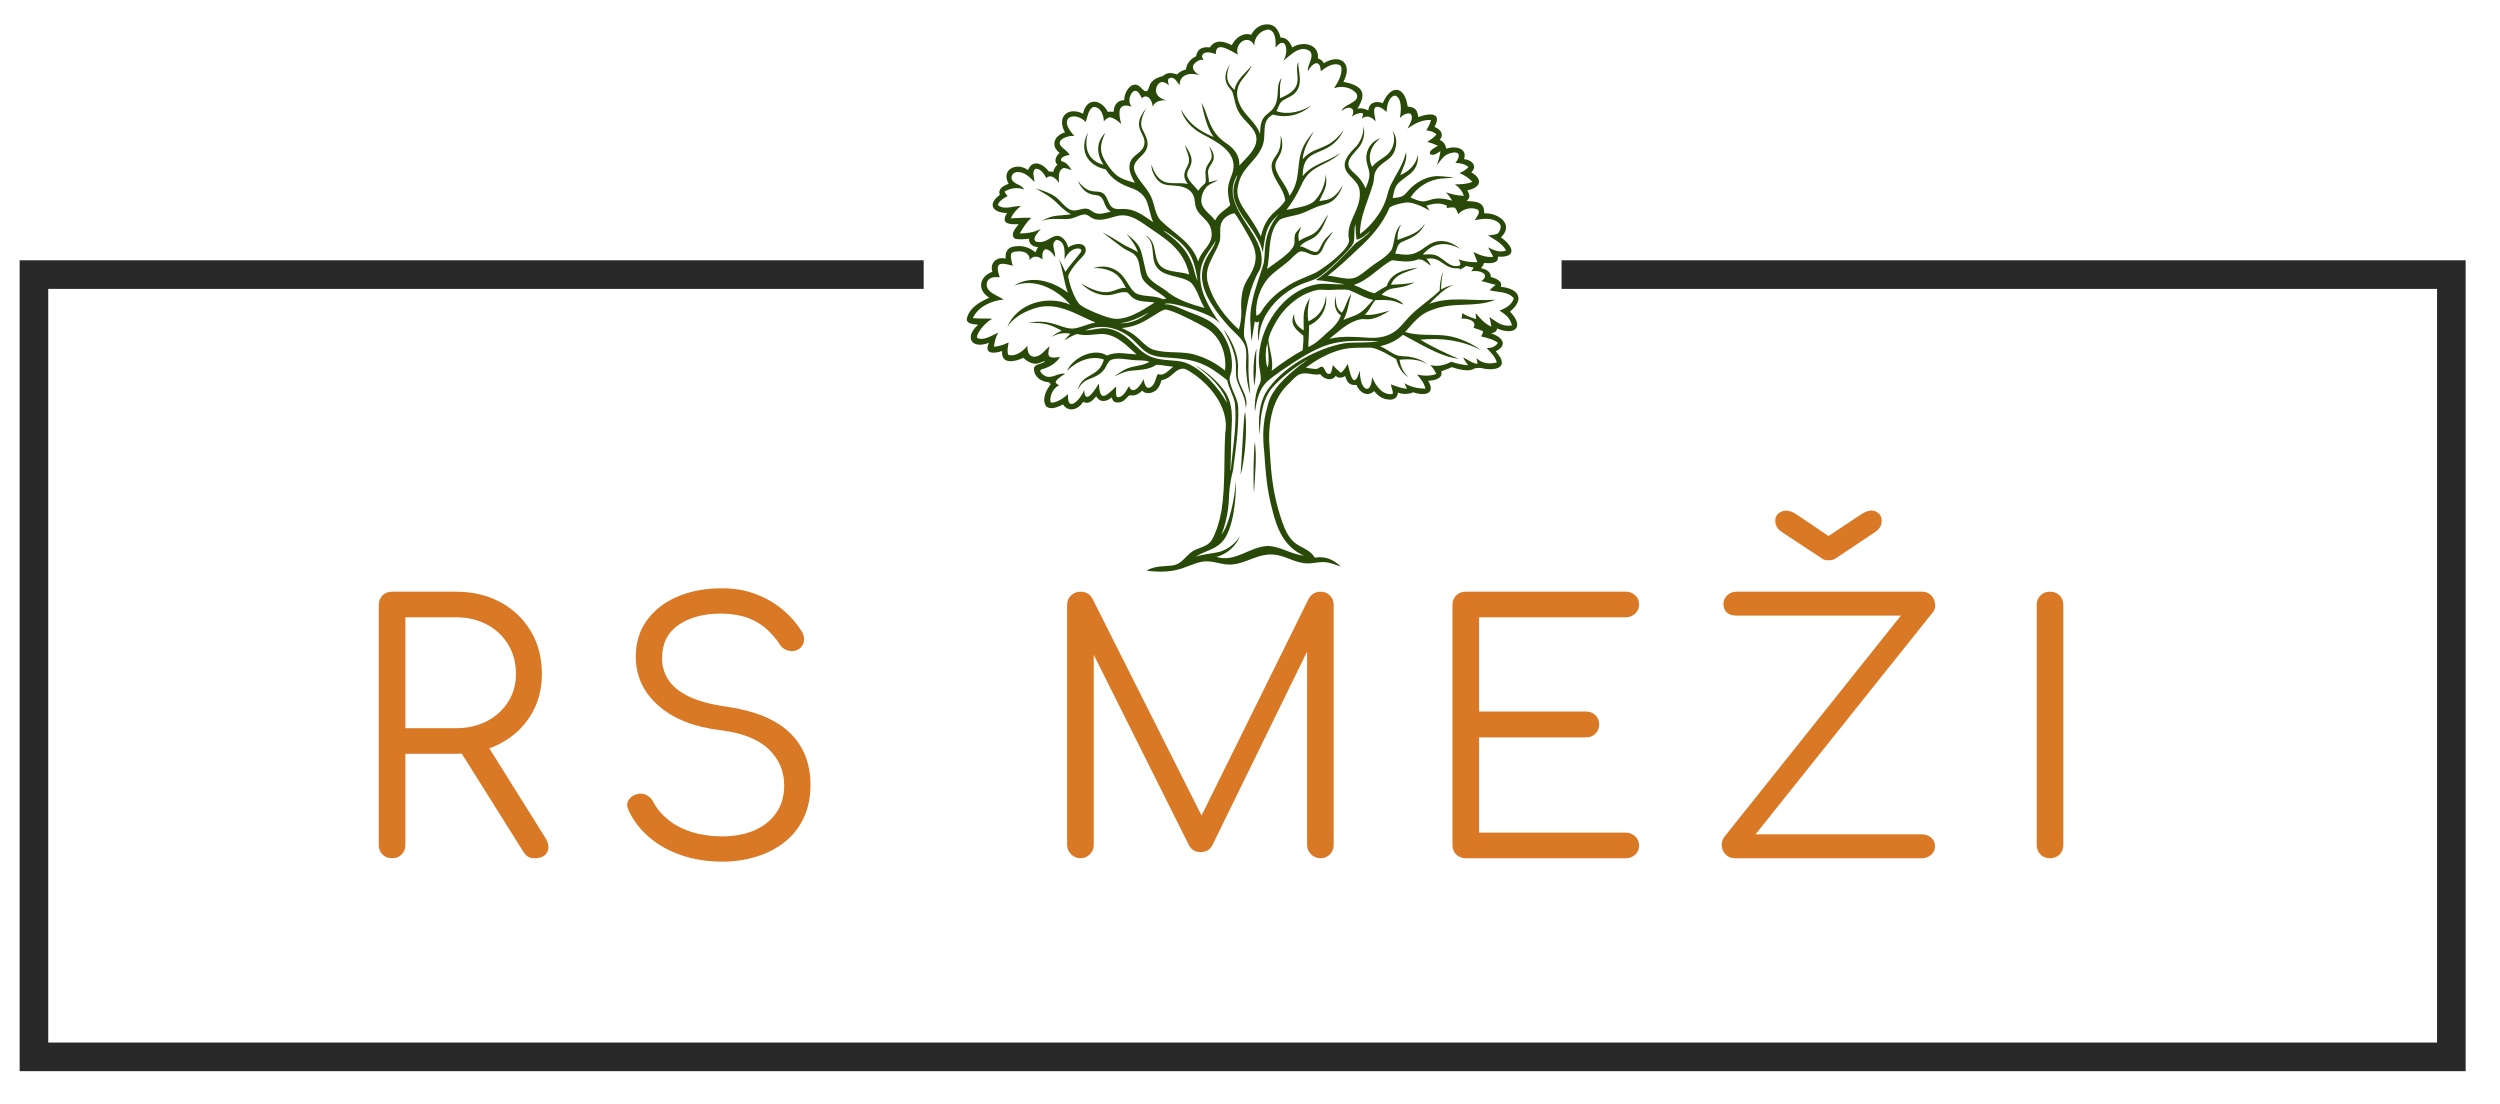
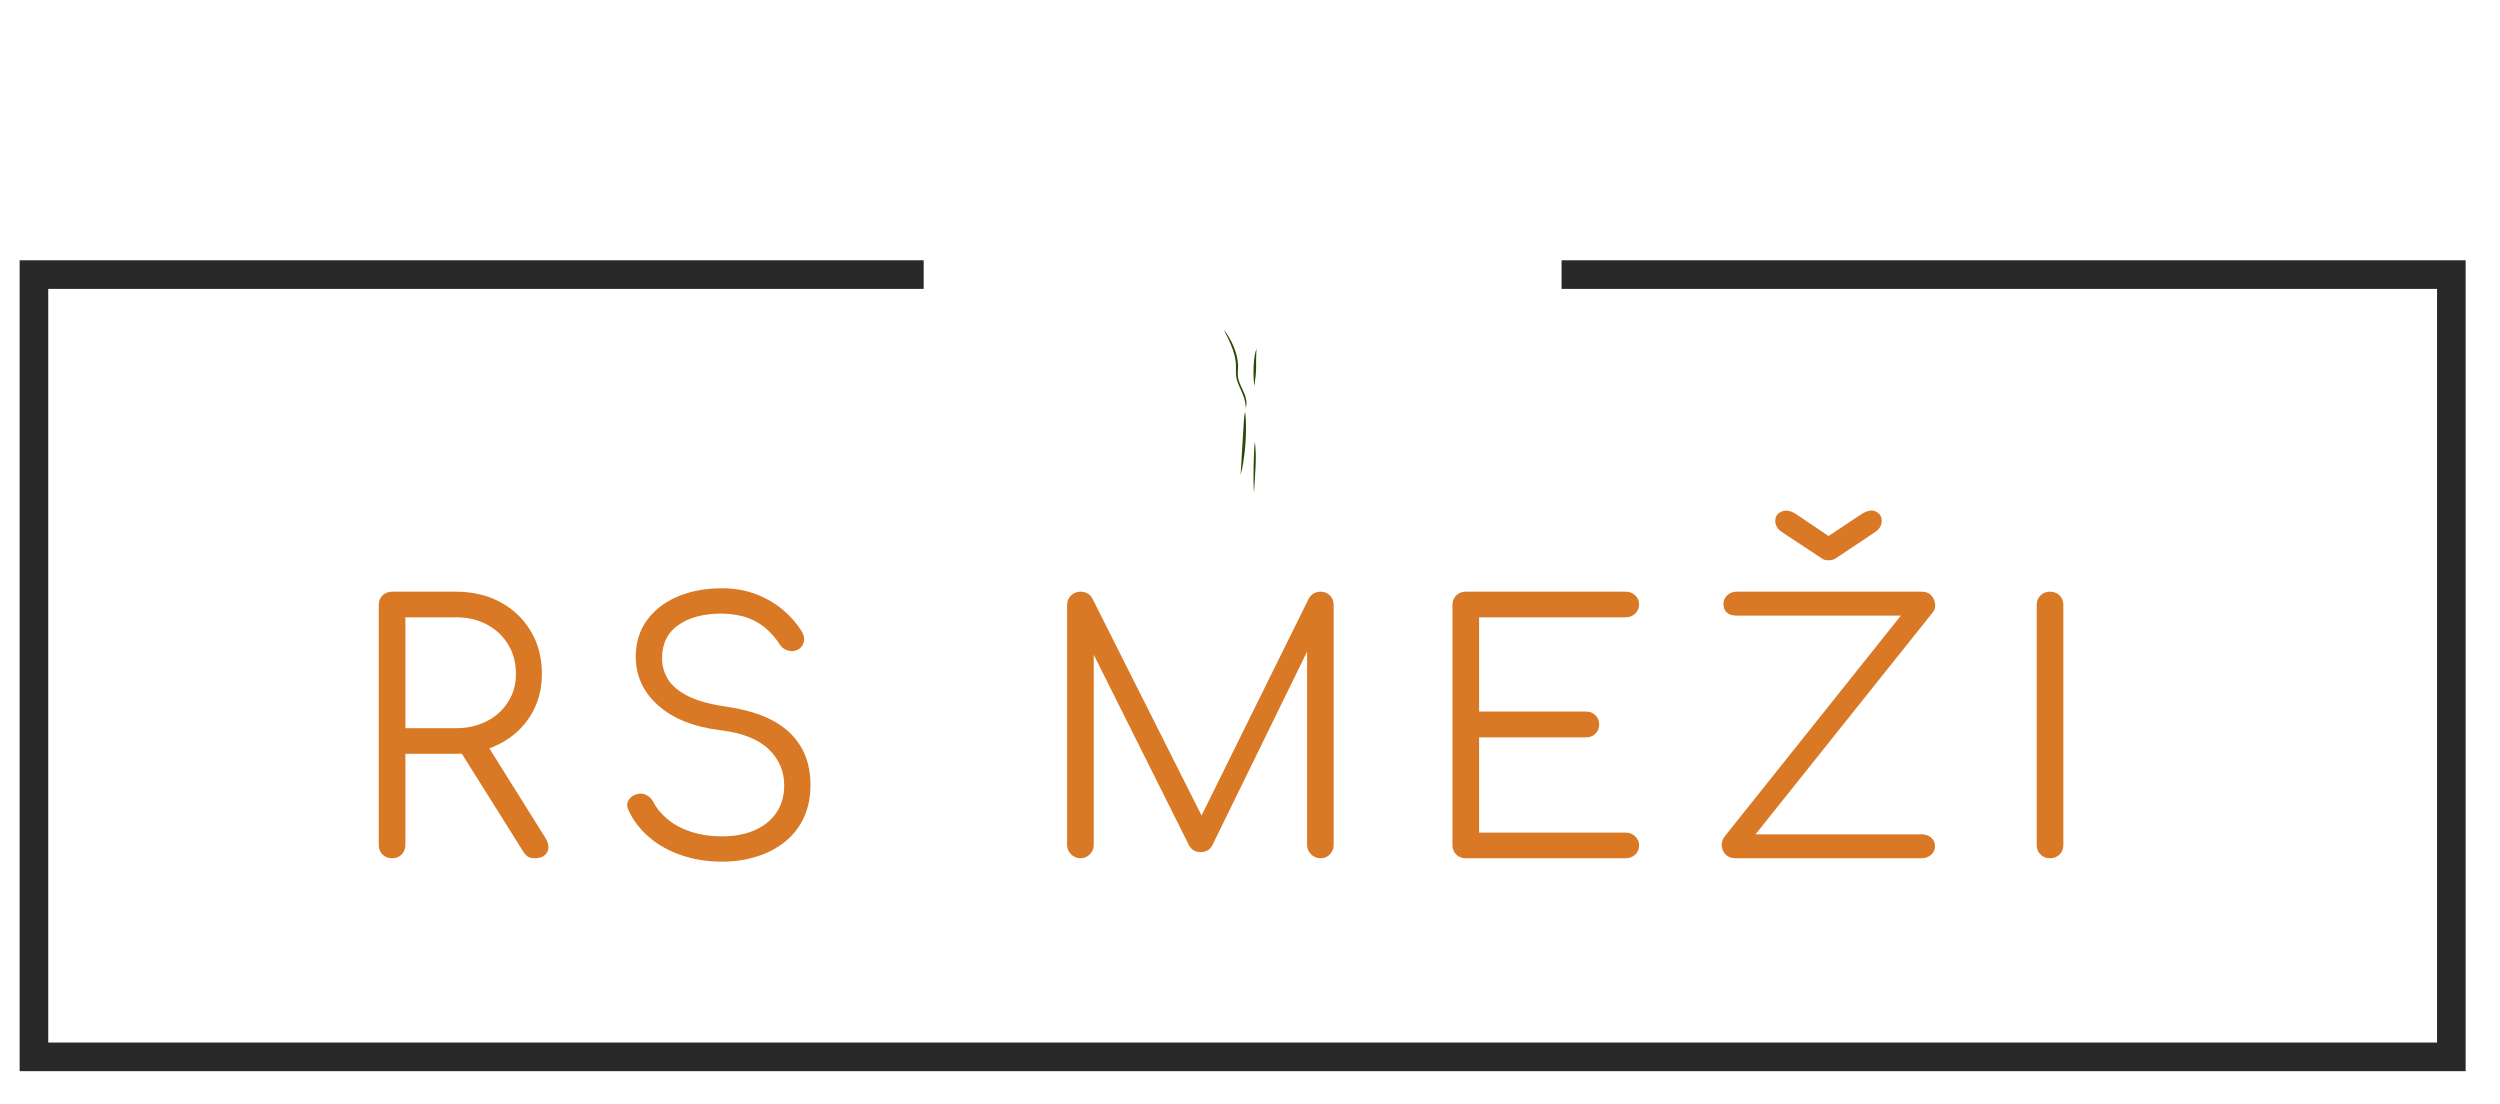
<svg xmlns="http://www.w3.org/2000/svg" xml:space="preserve" viewBox="68 137 367 162" version="1.1" style="max-height: 500px" width="367" height="162">
  <desc>Created with Fabric.js 3.6.3</desc>
  <defs>
</defs>
  <g transform="matrix(0.84 0 0 0.84 250.42 234.728)">
    <polygon points="213.735,70.855 -213.735,70.855 -213.735,-70.855 -55.745,-70.855 -55.745,-65.855 -208.735,-65.855 -208.735,65.855 208.735,65.855 208.735,-65.855 55.735,-65.855 55.735,-70.855 213.735,-70.855" style="stroke: none; stroke-width: 1; stroke-dasharray: none; stroke-linecap: butt; stroke-dashoffset: 0; stroke-linejoin: miter; stroke-miterlimit: 4; fill: rgb(41,41,41); fill-rule: nonzero; opacity: 1;" />
  </g>
  <g style="" transform="matrix(1 0 0 1 247.25 247.25)">
    <path d="M-121.69 15.74L-121.69 15.74Q-122.54 15.74-123.10 15.19Q-123.65 14.64-123.65 13.78L-123.65 13.78L-123.65-21.44Q-123.65-22.29-123.10-22.84Q-122.54-23.39-121.69-23.39L-121.69-23.39L-112.32-23.39Q-108.67-23.39-105.81-21.86Q-102.96-20.33-101.33-17.60Q-99.70-14.87-99.70-11.32L-99.70-11.32Q-99.70-7.91-101.33-5.25Q-102.96-2.60-105.81-1.10Q-108.67 0.41-112.32 0.41L-112.32 0.41L-119.74 0.41L-119.74 13.78Q-119.74 14.64-120.29 15.19Q-120.84 15.74-121.69 15.74ZM-100.75 15.74L-100.75 15.74Q-101.40 15.74-101.78 15.49Q-102.15 15.24-102.45 14.74L-102.45 14.74L-112.07-0.59L-108.17-1.60L-99.20 12.73Q-98.45 13.93-98.92 14.84Q-99.40 15.74-100.75 15.74ZM-119.74-19.63L-119.74-3.35L-112.32-3.35Q-109.77-3.35-107.79-4.38Q-105.81-5.40-104.66-7.21Q-103.51-9.01-103.51-11.32L-103.51-11.32Q-103.51-13.77-104.66-15.65Q-105.81-17.53-107.79-18.58Q-109.77-19.63-112.32-19.63L-112.32-19.63L-119.74-19.63Z" opacity="1" fill="#D97925" />
    <path d="M-73.25 16.24L-73.25 16.24Q-76.45 16.24-79.18 15.31Q-81.91 14.39-83.92 12.68Q-85.92 10.98-86.97 8.72L-86.97 8.72Q-87.37 7.92-87.00 7.25Q-86.62 6.57-85.72 6.32L-85.72 6.32Q-85.02 6.12-84.34 6.47Q-83.67 6.82-83.32 7.52L-83.32 7.52Q-82.56 8.97-81.11 10.13Q-79.66 11.28-77.65 11.91Q-75.65 12.53-73.25 12.53L-73.25 12.53Q-70.59 12.53-68.54 11.66Q-66.48 10.78-65.31 9.10Q-64.13 7.42-64.13 5.02L-64.13 5.02Q-64.13 1.96-66.38-0.24Q-68.64-2.45-73.45-3.05L-73.45-3.05Q-79.31-3.75-82.61-6.68Q-85.92-9.61-85.92-13.87L-85.92-13.87Q-85.92-16.93-84.29-19.18Q-82.66-21.44-79.81-22.66Q-76.95-23.89-73.25-23.89L-73.25-23.89Q-70.49-23.89-68.24-23.01Q-65.98-22.14-64.30-20.71Q-62.62-19.28-61.57-17.58L-61.57-17.58Q-61.07-16.78-61.25-16.02Q-61.42-15.27-62.12-14.87L-62.12-14.87Q-62.88-14.52-63.65-14.77Q-64.43-15.02-64.83-15.72L-64.83-15.72Q-65.58-16.88-66.71-17.90Q-67.84-18.93-69.44-19.53Q-71.04-20.13-73.30-20.18L-73.30-20.18Q-77.25-20.18-79.66-18.50Q-82.06-16.83-82.06-13.62L-82.06-13.62Q-82.06-11.92-81.16-10.49Q-80.26-9.06-78.18-8.03Q-76.10-7.01-72.59-6.51L-72.59-6.51Q-66.33-5.60-63.30-2.67Q-60.27 0.26-60.27 4.97L-60.27 4.97Q-60.27 7.67-61.25 9.78Q-62.22 11.88-64.00 13.31Q-65.78 14.74-68.16 15.49Q-70.54 16.24-73.25 16.24Z" opacity="1" fill="#D97925" />
    <path d="" opacity="1" fill="#D97925" />
    <path d="M-20.64 15.74L-20.64 15.74Q-21.44 15.74-22.02 15.16Q-22.60 14.59-22.60 13.78L-22.60 13.78L-22.60-21.44Q-22.60-22.29-22.02-22.84Q-21.44-23.39-20.64-23.39L-20.64-23.39Q-19.44-23.39-18.89-22.39L-18.89-22.39L-2.00 11.18L-3.71 11.18L12.88-22.39Q13.48-23.39 14.63-23.39L14.63-23.39Q15.43-23.39 15.98-22.84Q16.53-22.29 16.53-21.44L16.53-21.44L16.53 13.78Q16.53 14.59 15.98 15.16Q15.43 15.74 14.63 15.74L14.63 15.74Q13.78 15.74 13.20 15.16Q12.63 14.59 12.63 13.78L12.63 13.78L12.63-16.38L13.48-16.33L-1.30 13.88Q-1.85 14.84-3.01 14.84L-3.01 14.84Q-4.26 14.84-4.81 13.63L-4.81 13.63L-19.69-16.13L-18.69-16.38L-18.69 13.78Q-18.69 14.59-19.26 15.16Q-19.84 15.74-20.64 15.74Z" opacity="1" fill="#D97925" />
    <path d="M59.42 15.74L35.92 15.74Q35.07 15.74 34.52 15.19Q33.97 14.64 33.97 13.78L33.97 13.78L33.97-21.44Q33.97-22.29 34.52-22.84Q35.07-23.39 35.92-23.39L35.92-23.39L59.42-23.39Q60.22-23.39 60.80-22.86Q61.37-22.34 61.37-21.49L61.37-21.49Q61.37-20.73 60.80-20.18Q60.22-19.63 59.42-19.63L59.42-19.63L37.88-19.63L37.88-5.80L53.56-5.80Q54.41-5.80 54.96-5.25Q55.51-4.70 55.51-3.90L55.51-3.90Q55.51-3.10 54.96-2.55Q54.41-2.00 53.56-2.00L53.56-2.00L37.88-2.00L37.88 11.98L59.42 11.98Q60.22 11.98 60.80 12.53Q61.37 13.08 61.37 13.83L61.37 13.83Q61.37 14.69 60.80 15.21Q60.22 15.74 59.42 15.74L59.42 15.74Z" opacity="1" fill="#D97925" />
    <path d="M102.86 15.74L75.45 15.74Q74.60 15.74 74.07 15.19Q73.55 14.64 73.50 13.91Q73.45 13.18 73.90 12.58L73.90 12.58L99.80-19.88L75.65-19.88Q74.75-19.88 74.25-20.33Q73.75-20.78 73.75-21.59L73.75-21.59Q73.75-22.34 74.30-22.86Q74.85-23.39 75.70-23.39L75.70-23.39L102.86-23.39Q103.76-23.39 104.26-22.84Q104.76-22.29 104.83-21.56Q104.91-20.83 104.46-20.33L104.46-20.33L78.46 12.23L102.86 12.23Q103.66 12.23 104.23 12.71Q104.81 13.18 104.81 13.98L104.81 13.98Q104.81 14.74 104.23 15.24Q103.66 15.74 102.86 15.74L102.86 15.74ZM89.18-28.00L89.18-28.00Q88.53-28.00 88.23-28.25L88.23-28.25L82.31-32.16Q81.36-32.81 81.36-33.81L81.36-33.81Q81.36-34.76 82.31-35.16Q83.27-35.56 84.52-34.71L84.52-34.71L89.18-31.56L93.84-34.66Q95.24-35.61 96.12-35.16Q96.99-34.71 96.99-33.81L96.99-33.81Q96.99-32.81 96.04-32.16L96.04-32.16L90.18-28.25Q89.83-28.00 89.18-28.00Z" opacity="1" fill="#D97925" />
    <path d="M121.69 15.74L121.69 15.74Q120.84 15.74 120.29 15.19Q119.74 14.64 119.74 13.78L119.74 13.78L119.74-21.44Q119.74-22.29 120.29-22.84Q120.84-23.39 121.69-23.39L121.69-23.39Q122.54-23.39 123.10-22.84Q123.65-22.29 123.65-21.44L123.65-21.44L123.65 13.78Q123.65 14.64 123.10 15.19Q122.54 15.74 121.69 15.74Z" opacity="1" fill="#D97925" />
  </g>
  <g transform="matrix(0.648 0 0 0.648 250 180.334)">
    <g style="">
      <g transform="matrix(1.333 0 0 1.333 -21.429 -46.227)">
        <path stroke-linecap="round" d="m 33.434 14.832 l -0.004 -0.004 h -0.008 l 0.004 0.004 z" transform="translate(-33.428, -14.83)" style="stroke: none; stroke-width: 1; stroke-dasharray: none; stroke-linecap: butt; stroke-dashoffset: 0; stroke-linejoin: miter; stroke-miterlimit: 4; fill: rgb(40,73,7); fill-rule: nonzero; opacity: 1;" />
      </g>
      <g transform="matrix(1.333 0 0 1.333 -21.435 -46.247)">
        <path stroke-linecap="round" d="m 33.406 14.801 l 0.023 0.027 l 0.012 -0.008 z" transform="translate(-33.424, -14.815)" style="stroke: none; stroke-width: 1; stroke-dasharray: none; stroke-linecap: butt; stroke-dashoffset: 0; stroke-linejoin: miter; stroke-miterlimit: 4; fill: rgb(40,73,7); fill-rule: nonzero; opacity: 1;" />
      </g>
      <g transform="matrix(1.333 0 0 1.333 -0.901 42.393)">
-         <path stroke-linecap="round" d="m 48.805 81.328 h 0.039 l -0.035 -0.066 c 0 0.02 -0.004 0.043 -0.004 0.066 z" transform="translate(-48.825, -81.295)" style="stroke: none; stroke-width: 1; stroke-dasharray: none; stroke-linecap: butt; stroke-dashoffset: 0; stroke-linejoin: miter; stroke-miterlimit: 4; fill: rgb(40,73,7); fill-rule: nonzero; opacity: 1;" />
+         <path stroke-linecap="round" d="m 48.805 81.328 l -0.035 -0.066 c 0 0.02 -0.004 0.043 -0.004 0.066 z" transform="translate(-48.825, -81.295)" style="stroke: none; stroke-width: 1; stroke-dasharray: none; stroke-linecap: butt; stroke-dashoffset: 0; stroke-linejoin: miter; stroke-miterlimit: 4; fill: rgb(40,73,7); fill-rule: nonzero; opacity: 1;" />
      </g>
      <g transform="matrix(1.333 0 0 1.333 0.651 0.637)">
-         <path stroke-linecap="round" d="m 96.871 50.137 c 0.004 -1.453 -1.828 -1.992 -3.019 -2.039 c 0.41 -1.027 -0.934 -1.48 -1.684 -1.699 c 0.02 -0.926 -0.887 -1.328 -1.66 -1.492 c 0.238 -0.297 0.406 -0.52 0.508 -0.895 c 0.816 0.086 2.555 0.203 2.344 -1.062 c 3.375 0.203 2.609 -1.836 0.523 -3.273 c 2.332 -2.25 -0.48 -4.199 -2.844 -4.094 c 0.074 -2.019 -1.449 -2.004 -3 -2.082 c 0.258 -0.25 0.477 -0.477 0.477 -0.859 c 0 -0.344 -0.188 -0.668 -0.348 -0.965 c 2.219 -0.414 2.785 -1.836 0.676 -3.066 c 1.16 -1.09 0.012 -2.152 -1.234 -2.231 c 0.668 -1.961 -1.668 -2.289 -3.035 -1.781 c -0.074 -0.664 -0.469 -1.219 -1.082 -1.492 c 0.797 -1.031 0.105 -1.785 -0.906 -2.211 c 1.43 -2.606 -1.055 -2.312 -2.746 -1.668 c -0.098 -0.539 -0.172 -1.098 -0.648 -1.449 c -0.34 -0.25 -0.75 -0.301 -1.156 -0.336 c -0.508 -3.547 -2.844 -3.84 -4.242 -0.566 c -1.098 -0.492 -2.371 -0.117 -2.441 1.227 c -0.645 -0.305 -1.141 -0.449 -1.859 -0.316 c 1.832 -2.887 0.578 -3.945 -2.387 -4.562 c 1.648 -3.012 -0.434 -4.922 -3.332 -3.156 c -0.238 -0.473 -0.504 -0.637 -0.996 -0.805 c 0.266 -2.488 -2.668 -3.027 -4.356 -1.852 c -0.336 -0.832 -0.98 -1.77 -1.992 -1.691 c -0.367 -1.469 -1.109 -2.465 -2.762 -2.207 c -1.035 0.18 -1.734 0.824 -2.227 1.727 c -1.375 -0.469 -2.727 0.555 -3.293 1.766 c -1.312 -0.645 -2.769 -1.078 -3.727 0.375 c -1.227 -0.121 -2.133 0.188 -2.356 1.516 c -0.898 0.43 -1.605 1.207 -1.715 2.231 c -0.617 0.18 -1.07 0.395 -1.531 0.852 c -0.672 -0.227 -1.477 -0.402 -2.098 0.062 c -0.512 0.465 -1.352 0.281 -2.152 1.191 c -0.422 0.34 -0.496 1.121 -0.746 1.5 c -0.07 0.066 -0.289 0.098 -0.395 0.098 l 0.004 0.004 c -0.004 0 -0.004 -0.004 -0.008 -0.004 h -0.008 h 0.004 c -0.59 -0.223 -1.09 -1.543 -2.266 -0.977 c -0.844 0.469 -1.266 1.594 -1.316 2.519 c -1.129 -0.062 -1.777 0.918 -1.777 1.961 c -0.34 -0.043 -0.656 -0.039 -0.996 0.004 c -1.191 -2.258 -3.609 -2.438 -4.207 0.312 c -2.617 -1.258 -4.523 0.582 -3.07 3.18 c -1.777 0.484 -2.531 2.258 -0.914 3.484 c -0.566 0.484 -1.039 1.395 -0.383 2.008 c -0.383 0.383 -0.559 0.688 -0.68 1.215 l -0.754 -0.066 c -0.957 -1.273 -2.769 -2.195 -3.551 -0.234 c -1.906 -1.418 -4.691 -0.105 -3.289 2.336 c -0.793 0.25 -1.914 0.863 -1.496 1.859 c -2.191 1.637 -1.227 3.062 1.227 3.098 c -1.215 1.906 0.504 1.973 1.977 1.902 c -0.52 0.637 -1.574 1.812 -0.59 2.492 c 0.801 0.148 1.543 0.062 2.344 -0.031 c -0.074 0.871 0.715 1.441 1.531 1.414 c -0.168 0.301 -0.309 0.59 -0.426 0.914 c -1.07 -0.836 -2.059 -1.195 -3.445 -1.027 c -1.238 0.086 -1.762 0.902 -1.625 2.09 c -1.496 -0.398 -2.734 0.699 -2.266 2.234 c -2.234 0.816 -2.644 3.117 -0.531 4.391 c -1.457 0.684 -3.109 1.543 -3.684 3.164 c -0.578 1.293 0.922 1.352 1.805 1.449 c -2.422 2.086 -1.137 4.238 1.832 3.062 c -0.941 1.969 0.906 1.879 2.234 1.395 c -0.195 2.363 2.16 1.855 3.594 1.176 c 0.633 0.551 1.391 1.043 2.269 0.98 c 0.504 -0.035 0.969 -0.387 1.41 -0.398 l 0.023 0.039 c -0.488 0.418 -1.816 0.422 -1.898 1.176 c 0.016 1.41 1.203 2.281 2.543 2.336 c 0.109 0.117 0.219 0.23 0.324 0.348 c -0.805 0.98 -1.617 2.695 -0.703 3.832 c 0.855 0.559 1.973 -0.012 2.797 -0.395 c 0.934 1.457 2.68 0.824 3.414 -0.469 c 0.883 0.57 1.691 -0.262 2.219 -0.922 c 0.672 1.156 1.746 0.93 2.652 0.184 c 0.066 0.289 0.164 0.594 0.441 0.75 c 0.324 0.184 0.836 0.137 1.176 0.02 c 0.68 -0.234 1 -0.941 1.395 -1.094 c 0.137 -0.051 0.391 -0.004 0.539 -0.004 c 0.633 0.004 1.18 -0.398 1.617 -0.816 c 0.617 0.715 1.812 0.445 2.434 -0.148 c 0.457 -0.445 0.66 -1 0.824 -1.602 c 0.461 -0.121 0.848 -0.262 1.25 -0.523 c 0.734 -0.48 1.512 -1.539 2.484 -1.461 c 0.336 0.027 0.688 0.234 0.973 0.402 c 3.512 2.125 6.914 6.25 6.144 10.582 c -0.254 4.359 0.035 8.758 -0.629 13.082 c -0.27 1.566 -0.867 3.754 -1.695 5.109 c -0.676 1.109 -2.219 1.199 -3.246 1.879 c -1.121 0.738 -1.75 2.027 -3.141 2.348 c -1.594 0.254 -3.215 0.031 -4.652 0.922 c 2.344 0.328 4.699 0.25 6.891 -0.711 c 2.285 -0.809 2.797 -1.152 5.234 -0.602 c 0.754 0.172 1.523 0.32 2.301 0.273 c 2.09 -0.125 3.879 -1.414 5.941 -1.66 c 2.59 -0.312 3.945 1.039 6.238 1.418 c 1.301 0.215 2.375 -0.227 3.617 -0.168 c 0.953 0.047 1.906 0.457 2.789 0.789 c -1.203 -1.215 -2.695 -1.867 -4.418 -1.535 c -1.105 -1.785 -2.836 -1.586 -4.164 -3.328 c -0.789 -1.027 -1.25 -2.328 -1.648 -3.551 c -1.266 -3.898 -1.625 -7.203 -1.844 -11.258 c -0.391 -4.043 0.117 -8.676 3.316 -11.531 c 0.422 -0.434 0.844 -0.906 1.332 -1.266 c 1.273 -0.93 2.891 0.125 3.906 -0.281 c 0.57 0.852 2.016 1.332 2.652 0.297 c 0.449 0.477 1.094 0.355 1.605 0.051 c 0.16 0.52 0.352 1.09 0.871 1.359 c 0.332 0.172 0.691 0.168 1.055 0.156 c 0.461 1.246 1.871 2.133 2.973 1.035 c 0.703 0.816 1.414 1.359 2.519 1.438 c 0.781 0.121 1.539 -0.34 1.535 -1.18 c 0.918 0.309 1.703 0.309 2.613 -0.051 c 1.746 0.641 3.945 0.367 2.539 -1.941 c 0.953 -0.09 2.566 -0.312 2.227 -1.637 c 0.621 -0.191 1.203 -0.441 1.797 -0.703 c 0.863 0.312 2.613 0.77 3.496 0.414 c 0.465 -0.344 1.008 -0.285 1.559 -0.25 c 0.938 0.262 2.957 0.449 3.418 -0.664 c 0.168 -0.836 -0.539 -1.574 -1.008 -2.188 c 2.203 -1.137 1 -2.469 -0.777 -3.062 c 0.367 -0.082 1.008 -0.242 0.945 -0.73 l 0.062 -0.078 c 3.051 1.266 4.695 -0.277 2.188 -2.871 c 0.605 -0.551 1.371 -1.277 1.434 -2.152 z m -6.969 -15.199 c 0.641 0.418 -0.207 1.34 -0.461 1.801 c 1.312 -0.219 2.922 -0.492 4.035 0.438 c 0.656 0.508 0.324 1.395 -0.18 1.879 c -0.516 0.184 -1.09 0.254 -1.633 0.277 c 1.168 0.73 2.402 1.328 3.102 2.57 c -1.145 0.422 -2.055 -0.043 -3.07 -0.531 c 0.309 0.527 0.594 1.07 0.883 1.609 c -1.238 0.133 -2.285 -0.285 -3.375 -0.824 c 0.215 0.578 0.488 1.137 0.66 1.73 c -1.121 0.043 -2.117 -0.117 -3.172 -0.473 c 0.125 0.309 0.469 0.727 0.195 1.039 c -1.668 0.578 -2.695 -1.25 -4.074 -1.73 c -0.727 -0.25 -1.457 -0.176 -2.207 -0.117 c 1.773 -2.141 4.066 -2.238 6.394 -0.961 c -1.164 -0.949 -2.41 -1.523 -3.934 -1.301 c -2.07 0.43 -2.75 2.203 -5.137 2.269 c -0.66 0.02 -1.355 -0.109 -2.016 -0.188 c 0.211 -0.488 0.309 -1.172 0.633 -1.586 c 0.262 -0.332 0.688 -0.48 1.066 -0.633 c 1.551 -0.621 2.641 -1.312 3.379 -2.859 c -1.348 1.801 -2.711 1.98 -4.676 2.762 c -0.055 -1.02 0.129 -1.723 0.605 -2.625 c -1.289 1.219 -0.992 2.731 -1.598 4.262 c -0.871 1.316 -2.41 2.031 -3.625 2.988 c -0.668 0.492 -1.293 1.066 -2.008 1.5 c -1.504 0.988 -3.543 0.047 -5.223 -0.043 c 1.738 -1.355 3.387 -2.883 4.977 -4.402 c 2.293 -2.035 4.312 -4.352 5.527 -7.195 c 0.754 -0.473 1.781 -0.68 2.648 -0.828 c 1.246 -0.195 3.102 0.773 4.168 1.355 c -0.18 -0.285 -0.379 -0.559 -0.57 -0.836 c 1.242 -0.391 2.277 -0.555 3.488 0 c -0.016 0.129 -0.023 0.258 -0.027 0.391 l 0.043 0.035 c 0.465 -0.156 0.855 -0.137 1.332 -0.078 c 0.289 0.332 0.426 0.695 0.586 1.098 c 0.723 -0.895 2.203 -1.266 3.25 -0.797 z m -23.047 17.555 c -1.066 -0.738 -0.973 -1.688 -1.09 -2.816 c -0.23 1.164 -0.203 2.547 0.922 3.238 c -0.441 1.309 -1.477 2.246 -2.504 3.102 c -0.918 0.875 -1.859 1.762 -3.031 2.285 c 0.004 -1.23 0.141 -2.453 0.133 -3.684 c 1.98 -0.84 3.125 -2.883 2.883 -5.008 c -0.047 0.34 -0.113 0.676 -0.188 1.012 c -0.457 1.617 -1.305 2.621 -2.82 3.328 c -0.242 -1.387 -0.059 -2.68 0.266 -4.035 c -1.363 2.289 -1.039 3.059 -1.062 5.57 c -1.117 -0.637 -1.711 -1.496 -1.617 -2.805 c -0.84 1.762 0.281 2.672 1.547 3.684 c 0.078 0.809 -0.051 1.699 -0.113 2.508 c -1.895 0.996 -3.551 2.195 -5.262 3.477 c 0.328 -1.641 -0.305 -3.371 -0.543 -4.981 c -0.113 -1.156 1.59 -3.969 2.309 -4.863 c 1.566 -1.922 3.703 -3.477 6.176 -3.922 c 0.57 -0.039 1.16 0.035 1.734 0.035 c 0.879 0 2.789 -0.203 3.531 0.035 c 1.363 0.523 2.59 1.352 4.047 1.645 c -0.992 1.051 -1.73 2.086 -3.109 2.656 c -0.641 0.266 -1.309 0.457 -1.938 0.75 c 0.777 -1.531 0.863 -2.859 1.336 -4.422 c -0.766 0.945 -0.922 2.211 -1.613 3.199 z m -12.492 8.812 c -0.023 0.18 -0.09 0.32 -0.18 0.477 c -0.371 -1.262 -0.348 -2.879 -0.004 -4.144 c 0.145 0.844 0.297 2.856 0.18 3.672 z m -39.59 -21.008 c -0.598 -0.527 0.605 -1.609 0.902 -2.059 c -1.148 0.578 -2.293 0.773 -3.57 0.77 c 0.559 -0.977 1.117 -1.875 1.949 -2.648 c -1.141 -0.082 -2.324 0.051 -3.473 0.078 c 0.383 -0.844 0.988 -1.52 1.711 -2.086 c -1.25 -0.062 -2.719 0.703 -3.836 -0.098 c -0.035 -0.094 -0.055 -0.121 -0.02 -0.219 c 0.203 -0.57 1.105 -1.141 1.621 -1.383 c -0.246 -0.23 -0.406 -0.457 -0.543 -0.762 c 1.09 -0.637 2.156 -0.742 3.356 -0.367 c -0.539 -0.816 -1.184 -0.723 -1.809 -1.297 c -0.762 -0.648 -0.203 -1.73 0.75 -1.648 c 1.148 -0.008 2.035 0.926 2.797 1.664 c -0.004 -0.695 -0.469 -1.625 0.098 -2.188 c 0.844 -0.23 1.602 0.879 1.898 1.551 c 0.801 -0.781 1.711 0.113 2.172 0.812 c -0.027 -0.887 -0.223 -2.156 0.809 -2.543 c 0.469 0.059 0.898 0.215 1.34 0.383 c -0.406 -0.656 -0.906 -1.391 -1.719 -1.516 c -0.457 -0.66 0.887 -1.055 1.363 -1.051 c -0.344 -0.73 -0.988 -0.977 -1.48 -1.547 c -0.879 -1.176 1.449 -1.863 2.305 -1.684 c -0.621 -0.715 -1.824 -2.098 -1.008 -3.035 c 0.906 -0.707 2.242 -0.102 2.93 0.648 c 0.293 -0.773 0.449 -2.293 1.34 -2.562 c 1.246 -0.004 1.699 1.418 1.746 2.449 c 0.309 -0.359 0.57 -0.578 1.035 -0.715 c 0.801 0.211 1.332 0.613 1.914 1.191 c -0.453 -1.688 -0.75 -3.832 1.766 -2.969 c -0.66 -0.734 -0.402 -2.113 0.379 -2.656 c 0.699 -0.25 1.105 0.715 1.34 1.211 c 1.051 -0.906 1.809 0.473 1.867 1.434 c 0.391 -0.953 1.426 -1.109 2.336 -1.074 c -0.785 -0.18 -1.688 -0.66 -1.789 -1.543 c -0.031 -0.609 0.309 -1.469 0.984 -1.562 c 0.461 -0.031 0.883 0.27 1.215 0.555 c -0.148 -0.598 -0.398 -1.328 0.52 -1.285 c 0.59 0.074 0.973 0.875 1.316 1.293 c -0.078 -1.914 1.945 -2.281 3.391 -1.68 c -0.531 -0.367 -1.297 -0.883 -1.109 -1.629 c 0.125 -0.406 0.555 -0.699 0.914 -0.895 c 0.344 -0.184 0.484 -0.184 0.848 -0.082 c -0.102 -0.203 -0.191 -0.414 -0.281 -0.621 c 0.297 -1.086 1.617 -0.648 2.391 -0.402 c -0.121 -2.43 2.715 -0.441 3.746 0.102 c -0.703 -1.887 1.785 -3.695 2.801 -1.535 c -0.09 -1.371 0.977 -2.609 2.34 -2.746 c 1.344 0.188 1.277 2.039 1.258 3.066 c 1.895 -2.348 2.277 0.98 1.277 2.281 c 1.254 -0.969 2.898 -2.859 4.582 -1.645 c 0.781 0.996 -0.523 2.281 -0.367 3.383 c 0.711 -1.383 2.098 -2.199 2.184 0.012 c 0.863 -0.68 2.086 -1.531 3.219 -1.059 c 0.16 0.102 0.246 0.258 0.277 0.441 c 0.211 1.125 -0.637 2.609 -1.238 3.508 c 1.273 -0.531 3.144 -0.16 3.894 1.043 c 0.441 1.465 -2.309 1.633 -2.606 2.824 c 1.082 -0.98 2.535 -0.684 1.746 0.965 c 0.363 -0.332 0.918 -0.551 1.402 -0.629 c 0.184 -0.027 0.293 -0.027 0.445 0.082 c 0.102 0.262 -0.07 0.621 -0.156 0.875 c 0.863 -0.699 1.723 -0.27 2.344 0.496 c -0.047 -0.586 -0.465 -1.84 -0.121 -2.34 c 0.57 -0.559 1.531 0.328 1.977 0.707 c 0.043 -0.93 0.332 -2.688 1.484 -2.789 c 1.234 0.539 0.969 2.731 0.777 3.809 c 0.418 -0.453 1.125 -0.91 1.762 -0.734 c 0.715 0.57 -0.133 1.93 -0.473 2.531 c 1.242 -0.848 2.457 -1.516 4.008 -1.457 c -0.152 0.641 -0.469 1.207 -0.797 1.773 c 0.652 0.066 1.227 0.227 1.727 0.668 c -0.391 0.543 -1.039 0.922 -1.578 1.301 c 0.641 0.145 1.23 0.363 1.824 0.645 c -0.41 0.254 -1.68 0.824 -1.312 1.449 c 0.594 0.297 1.277 -0.219 1.742 -0.551 c -0.102 0.809 -0.336 1.582 -0.582 2.356 c 0.676 -0.797 1.062 -1.605 2.129 -1.953 c 1.711 -0.543 1.984 0.336 1 1.617 c 0.801 0.02 1.586 0.164 2.215 0.684 c -0.43 0.516 -0.945 0.758 -1.531 1.043 c 0.824 0.328 1.59 0.824 2.191 1.48 c -0.945 0.414 -1.949 0.406 -2.961 0.445 c 0.758 0.539 1.191 1.047 1.52 1.926 c -1.051 0.004 -2.066 -0.258 -3.059 -0.59 c 0.426 0.418 0.758 0.914 1.059 1.422 c -1.188 -0.324 -2.371 -0.547 -3.574 -0.18 c -0.477 0.148 -0.98 0.344 -1.488 0.305 c -0.688 -0.051 -1.375 -0.402 -2.008 -0.656 c 0.977 -1.539 2.566 -2.664 4.34 -3.074 c 0.977 -0.266 2.008 -0.113 2.981 -0.375 c -1.141 -0.023 -2.254 -0.293 -3.402 -0.145 c -1.527 0.199 -3.059 1.109 -4.109 2.211 c -0.359 0.375 -0.699 0.891 -1.168 1.133 c -0.488 0.25 -1.137 0.289 -1.668 0.355 c 0.363 -2.367 0.742 -2.453 2.578 -3.844 c 1.195 -0.781 1.93 -2.129 1.637 -3.566 c -0.121 1.652 -1.492 2.875 -2.934 3.5 c 0.438 -1.262 1.254 -2.527 0.977 -3.922 c -0.414 2.023 -1.672 3.734 -2.578 5.555 c -0.422 0.844 -0.566 1.797 -0.887 2.68 c -0.785 2.164 -2.488 4.332 -4.352 5.691 c -0.039 -2.969 1.41 -5.723 2.219 -8.512 c 0.234 -0.809 0.059 -1.559 0.527 -2.324 c 1.098 -1.773 2.918 -1.551 3.359 -4.156 c 0.164 -0.973 -0.031 -1.773 -0.598 -2.574 c 0.586 1.32 0.262 2.938 -0.75 3.961 c -0.848 0.793 -1.969 1.238 -2.695 2.184 c -0.934 -1.762 -0.129 -3.754 1.418 -4.852 c -1.777 0.535 -2.738 2.418 -2.309 4.195 c 0.141 0.668 0.441 1.309 0.43 2.008 c -0.016 0.801 -0.359 1.586 -0.648 2.32 c -0.297 -0.715 -0.77 -1.402 -1.285 -1.977 c -0.414 -0.465 -1.363 -1.145 -1.559 -1.711 c -0.504 -1.469 1.473 -2.695 2.07 -3.836 c 0.492 -0.941 0.699 -2.035 0.383 -3.059 c 0.129 1.184 -0.41 2.477 -1.152 3.379 c -1.176 1.215 -2.859 2.824 -1.523 4.566 c 1.055 1.371 2.109 1.688 2.09 3.707 c -0.086 2.977 -2.496 4.816 -1.828 7.758 c 0.016 1.574 -4.285 4.711 -5.672 5.484 c -1.672 0.777 -3.445 1.348 -4.981 2.406 c -1.402 0.883 -2.672 1.984 -3.668 3.312 c -0.449 0.516 -0.703 1.406 -1.41 1.59 l -0.055 -0.07 c -0.199 -2.211 0.668 -4.797 2.164 -6.445 c 0.926 -0.957 2.016 -1.66 3.031 -2.504 c 0.777 -0.578 1.367 -1.477 2.238 -1.887 c 1.023 -0.152 1.984 0.895 2.941 0.566 c 0.875 -0.367 1 -1.461 1.457 -2.188 c 0.355 -0.602 0.848 -1.07 1.152 -1.715 l -0.02 -0.027 c -0.434 0.523 -0.996 0.93 -1.402 1.469 c -0.34 0.457 -0.777 1.582 -1.113 1.863 c -0.805 0.473 -2.199 -0.898 -3.043 -0.82 c 0.5 -0.57 1.012 -0.82 1.688 -1.125 c 2.004 -0.91 2.293 -2.519 3.172 -4.32 c -0.914 1.082 -1.34 2.57 -2.617 3.328 c -0.832 0.496 -1.523 0.57 -2.398 1.219 c -0.062 -0.398 -0.117 -0.809 -0.051 -1.211 c 0.059 -0.359 0.414 -0.852 0.312 -1.207 l -0.074 0.023 c -0.098 0.523 -0.648 0.672 -0.844 1.262 c -0.16 0.492 -0.047 0.984 -0.102 1.488 c -0.164 1.52 -3.473 3.406 -4.652 4.398 c 0.641 -2.746 0.02 -6.16 2.109 -8.363 c 0.574 -0.434 2.641 -0.727 3.457 -0.996 c 1.02 -0.332 1.938 -0.852 2.934 -1.238 c 0.699 -0.27 1.465 -0.375 2.133 -0.715 c 1.137 -0.582 1.844 -1.758 2.219 -2.941 c -0.625 1.074 -1.434 2.191 -2.715 2.481 c -0.41 0.094 -0.836 0.125 -1.25 0.207 c 0.781 -1.852 1.441 -2.348 1.086 -4.531 c -0.086 1.723 -0.793 3.418 -2.039 4.621 c -1.113 0.887 -3.238 1.078 -4.633 1.426 c 0.637 -0.879 1.266 -1.809 1.793 -2.758 c 0.707 -1.281 1.07 -2.602 2.195 -3.617 c 1.566 -1.41 3.773 -1.789 5.199 -3.375 c -2.051 1.578 -4.766 1.859 -6.426 3.992 c -0.043 -5.547 4.516 -2.66 6.953 -7.832 c -0.688 0.934 -1.527 1.828 -2.539 2.406 c -1.629 0.934 -3.164 0.984 -4.43 2.586 c 0.176 -1.906 1.023 -3.156 1.91 -4.773 c -0.684 0.828 -1.418 1.738 -1.848 2.727 c -1.262 2.875 -0.234 5.394 -2.285 8.246 c -0.402 -1.574 -1.629 -2.738 -2.219 -4.219 c -0.57 -1.426 0.215 -1.914 0.707 -3.074 c 0.375 -0.883 0.355 -2.106 -0.012 -2.988 c 0.09 0.879 0.008 1.98 -0.387 2.785 c -0.434 0.883 -1.172 1.426 -1.141 2.519 c 0.105 2.094 2.113 3.68 2.32 5.773 c -0.484 0.742 -1.07 1.277 -1.73 1.855 c -1.406 1.227 -1.973 2.449 -2.41 4.234 c -0.574 -1.23 -1.324 -2.387 -2.086 -3.508 c -1.043 -1.465 -2.238 -3.051 -1.82 -4.957 c 0.547 -3.223 2.934 -4.074 4.082 -6.68 c 0.957 -2.078 -0.363 -4.434 1.887 -5.562 c 2.316 0.676 4.738 0.047 6.519 -1.551 c -1.668 1.055 -4.031 1.672 -5.941 0.965 c 0.289 -0.469 0.414 -1.074 0.746 -1.496 c 0.445 -0.566 1.691 -0.844 2.379 -1.551 c 1.512 -1.547 0.582 -3.492 0.574 -5.359 c -0.512 1.273 0.172 2.617 -0.242 3.898 c -0.445 1.262 -1.723 1.805 -2.836 2.324 c 0.004 -1.191 -0.164 -2.383 0.301 -3.508 c -0.715 0.852 -0.648 1.77 -0.715 2.816 c -0.066 1.086 -0.312 2.059 -1.129 2.832 c -0.277 0.262 -0.594 0.484 -0.879 0.742 c -0.91 0.812 -0.93 2.066 -0.988 3.191 c -0.707 -2.152 -2.785 -3.184 -3.562 -5.309 c -0.594 -1.414 -0.391 -2.711 0.52 -3.93 c 0.609 -0.816 1.246 -1.438 1.641 -2.394 c -1.105 1.344 -2.594 2.344 -2.941 4.148 c -1.508 -1.387 -1.484 -2.519 -0.785 -4.336 c -0.777 1.27 -1.133 2.465 -0.215 3.801 c 0.211 0.309 0.535 0.586 0.676 0.934 c 0.363 1.105 0.438 2.309 1.051 3.336 c 0.852 1.59 2.852 2.668 3 4.418 c 0.164 1.914 -1.781 3.387 -2.906 4.707 c 0.129 -1.695 -0.926 -2.992 -2.289 -3.852 c -1.863 -1.301 -2.531 -2.668 -3.242 -4.766 c -0.238 -0.707 -0.484 -1.422 -0.895 -2.051 c 0.43 1.926 0.879 4.184 2.059 5.801 c -2.598 -1.086 -4.176 -2.277 -5.59 -4.75 c 0.586 1.961 1.887 3.262 3.648 4.25 c 2.418 1.273 6.031 3.016 5.227 6.324 c -0.242 0.891 -0.68 1.672 -0.801 2.609 c -0.137 1.078 0.086 2.106 0.344 3.148 c -0.941 0.934 -1.934 1.297 -2.566 2.586 c -0.91 -1.234 -2.574 -1.996 -2.332 -3.742 c 0.086 -0.797 0.586 -1.859 1.293 -2.293 c 0.586 -0.359 0.969 -0.418 1.57 -0.906 c -0.527 0.234 -1.043 0.355 -1.609 0.457 c 0.066 -0.676 -0.223 -1.41 -0.098 -2.012 c 0.164 -0.777 0.867 -1.285 0.941 -2.113 c 0.066 -0.738 -0.359 -1.434 -0.801 -1.988 c 0.281 0.695 0.656 1.551 0.316 2.293 c -0.297 0.559 -0.781 1.039 -0.879 1.695 c -0.141 0.746 0.117 1.492 -0.051 2.254 c -0.469 0.418 -0.863 0.793 -1.219 1.32 c -0.484 -0.613 -1.098 -1.16 -1.531 -1.805 c -0.895 -1.332 0.145 -1.77 0.371 -2.988 c 0.191 -1.043 -0.555 -2.152 -1.105 -2.977 c 0.27 1.121 1.043 2.234 0.516 3.391 c -0.219 0.48 -0.523 0.941 -0.602 1.473 c -0.102 0.684 0.191 1.234 0.574 1.766 c -1.355 -0.34 -3.023 0.113 -4.184 -0.465 c -1.066 -0.531 -1.641 -1.789 -2.008 -2.852 c 0 0.699 0.195 1.266 0.531 1.879 c 1.238 2.258 2.891 1.367 4.812 1.934 c 0.605 0.18 1.203 0.523 1.574 1.043 c 0.621 0.871 0.344 1.891 0.797 2.797 c 0.523 1.047 1.637 1.633 2.172 2.664 c 0.215 0.414 0.32 0.859 0.352 1.324 c 0.168 2.113 -1.824 2.949 -2.281 4.859 c -1.098 -3.379 -4.152 -4.742 -6.488 -7.106 c -0.867 -1.031 -0.934 -2.777 -1.566 -4.012 c -0.719 -1.539 -2.156 -2.676 -2.762 -4.269 c -0.539 -1.664 1.367 -2.32 1.969 -3.598 c 0.672 -1.312 -0.18 -2.539 -0.723 -3.699 c -0.371 -1.117 0.219 -2.359 0.707 -3.348 c -2.801 3.488 0.258 4.18 -0.336 6.297 c -0.371 1.324 -2.051 1.617 -2.406 3.016 c -0.301 1.18 0.285 2.332 0.855 3.328 c -1.117 -0.305 -2.285 -0.609 -3.199 -1.352 c -0.844 -0.699 -1.953 -2.293 -2.344 -3.312 c -0.523 -1.363 -0.059 -2.566 0.5 -3.832 c -1.598 1.66 -1.5 3.566 -0.316 5.43 c -2.715 -0.715 -3.363 -3.031 -2.602 -5.512 c -1.586 2.898 -0.219 5.641 2.981 6.289 c 1.145 1.82 2.703 2.617 4.652 3.285 c 2.914 1.203 2.379 3.188 3.426 5.695 c -1.359 -0.914 -2.781 -2.051 -4.484 -2.215 c -0.562 -0.062 -1.121 0.031 -1.68 -0.023 c -1.457 -0.145 -1.352 -1.582 -2.086 -2.441 c -0.5 -0.582 -1.234 -0.488 -1.922 -0.559 c -1.164 -0.121 -1.934 -0.906 -2.633 -1.773 c 0.578 1.254 1.355 2.176 2.785 2.379 c 0.402 0.055 0.82 0.078 1.137 0.363 c 0.77 0.703 0.426 1.641 1.66 2.504 c -1.07 0.18 -2.047 0.668 -3.059 -0.02 c -0.285 -0.195 -0.57 -0.43 -0.922 -0.492 c -0.895 -0.156 -1.766 0.461 -2.613 0.254 c -1.055 -0.254 -1.914 -1.684 -2.816 -2.305 c -0.992 -0.68 -2.156 -1.051 -3.293 -1.402 c 0.891 0.578 1.855 1.035 2.695 1.695 c 1.148 0.902 1.934 2.031 3.285 2.695 c -2.094 0.312 -2.992 -0.008 -5.031 1.141 c 1.531 -0.582 3.133 -0.238 4.715 -0.363 c 0.797 -0.098 1.457 -0.512 2.215 -0.703 c 0.719 -0.18 1.027 0.18 1.598 0.523 c 1.273 0.77 2.953 0.02 4.254 -0.289 c 2.359 -0.617 4.223 1.117 6.055 2.332 c 3.078 2.047 5.391 3.773 6.277 7.59 c -1.297 -0.453 -2.738 -0.359 -4.008 -0.871 c -2.547 -1.086 -1.07 -4.016 -3.066 -5.551 c -0.074 -0.059 -0.145 -0.141 -0.238 -0.129 c 0.082 0.203 0.258 0.254 0.395 0.414 c 1.055 1.277 0.441 3.144 1.18 4.551 c 1.176 2.231 4.41 1.582 6.109 3.051 c 1.055 1.184 1.375 2.906 2.223 4.238 c -2.352 -0.672 -4.734 -1.375 -6.613 -3.008 c -1.062 -0.754 -2.371 -1.352 -3.09 -2.481 c -0.242 -0.48 -0.336 -1.082 -0.461 -1.605 c -0.742 -3.086 -0.531 -3.477 -3.125 -5.543 c 0.809 0.977 1.555 1.949 1.965 3.164 c -0.703 -0.523 -1.52 -0.785 -2.277 -1.207 c -1.234 -0.746 -2.449 -1.535 -3.746 -2.18 c 1.16 0.914 2.344 1.801 3.531 2.676 c 0.676 0.465 1.559 0.652 2.098 1.312 c 1.004 1.23 0.461 3.129 1.504 4.363 c 1.059 1.211 2.574 1.836 3.746 2.922 c -0.203 0.02 -0.398 0.055 -0.602 0.094 c -1.402 -0.711 -3.066 -0.348 -4.477 -0.953 c -1.375 -0.719 -1.699 -3.144 -3.875 -4.172 c -1.129 -0.535 -2.328 -0.559 -3.496 -0.148 c 0.809 -0.074 1.59 0.023 2.367 0.262 c 1.781 0.547 2.359 1.52 3.191 3.082 c -1.102 -0.031 -1.422 0.324 -2.402 0.586 c -1.867 0.504 -3.676 -0.453 -5.238 -1.367 c 1.336 1.387 3.383 2.34 5.332 1.918 c 0.98 -0.211 1.484 -0.531 2.527 -0.367 c 0.344 0.258 0.586 0.641 0.93 0.906 c 1 0.766 2.555 0.621 3.734 0.805 c -2.078 1.316 -5.086 3.383 -7.621 2.606 c -1.125 -0.258 -4.137 -1.488 -5.004 -2.18 c -0.953 -0.762 -1.949 -3.711 -2.078 -4.938 c 0.332 -0.867 0.996 -1.68 1.594 -2.387 c 0.434 -0.508 1.195 -1.098 1.371 -1.75 c 0.297 -1.734 -2.078 -1.469 -2.938 -0.68 c -0.207 -0.719 -0.609 -1.508 -1.312 -1.859 c -1.035 -0.512 -1.887 0.52 -2.84 0.809 c -0.438 0.133 -1.086 0.211 -1.488 -0.062 z m 34.992 11.91 c 0.004 1.043 -0.113 2.125 -0.426 3.121 c -2.254 -2.012 -4.34 -4.742 -5.184 -7.684 c -0.953 -2.832 1.078 -4.742 1.922 -7.246 c 0.281 -1.121 -0.16 -2.449 0.434 -3.461 c 0.441 -0.75 1.234 -1.168 2.051 -1.383 c 0.277 0.102 2.324 3.664 2.609 4.215 c 1.578 2.816 1.262 4.508 -0.43 7.144 c -0.977 1.605 -1.074 3.473 -0.98 5.297 z m -7.422 -5.133 c -0.34 -0.57 -0.566 -1.766 -0.793 -2.445 c -0.969 -2.934 -2.641 -4.344 -5.055 -6.094 c 0.543 0.137 1.543 0.914 2.023 1.273 c 2.664 1.992 3.367 4.086 3.82 7.266 z m -7.34 5.816 c 0.562 -0.352 1.109 -0.738 1.742 -0.949 c 1.082 -0.117 6 2.512 7.125 3.176 c 2.414 1.488 3.426 4.465 3.121 7.191 c -1.395 -1.141 -2.926 -2.004 -4.648 -2.543 c -2.449 -0.918 -5.227 -0.215 -7.668 -1.055 c -1.105 -0.43 -2.031 -1.609 -2.969 -2.34 c -0.691 -0.539 -1.445 -0.914 -2.234 -1.285 c 2.328 -0.23 3.621 -1.004 5.527 -2.195 z m -5.863 1.379 l -0.023 -0.004 c 1.691 -0.191 3.25 -0.906 4.734 -1.727 l 0.023 0.012 l -0.027 0.055 c -1.445 1.043 -2.871 1.727 -4.707 1.66 z m 7.547 8.578 c -0.523 0.246 -0.656 0.129 -1.121 0.066 c -0.426 0.734 -0.426 1.852 -1.301 2.254 c -0.809 0.441 -0.98 -0.891 -1.137 -1.406 c -0.316 0.891 -1.828 2.953 -2.449 1.195 c -0.441 0.695 -1.059 2.098 -2.078 1.852 c -0.207 -0.473 -0.098 -1.266 -0.117 -1.785 c -1.711 1.586 -2.785 2.828 -2.926 -0.523 c -0.527 0.887 -2.418 3.926 -2.5 1.105 c -0.566 1.594 -2.949 4.086 -2.75 0.695 c -0.578 0.594 -1.809 1.406 -2.656 1.461 c -0.145 0.008 -0.227 -0.023 -0.336 -0.113 c -0.121 -1.137 0.453 -2.305 1.473 -2.848 c -0.227 -0.137 -0.566 -0.25 -0.586 -0.555 c 0.262 -0.574 1.102 -1.074 1.629 -1.379 c -1.172 -0.254 -2.231 0.914 -3.383 0.379 c -0.281 -0.141 -0.777 -0.5 -0.848 -0.828 c -0.047 -0.211 0.156 -0.285 0.316 -0.332 c 1.266 -0.375 2.309 -0.961 3.043 -2.082 c -1.828 0.234 -2.352 0.176 -1.77 -1.805 c -0.852 0.605 -1.473 1.766 -2.644 1.758 c -0.961 -0.016 -1.199 -1.109 -1.129 -1.883 c -0.73 0.945 -1.977 1.902 -3.227 1.582 c -0.312 -0.465 -0.062 -1.586 0.023 -2.121 c -0.801 0.367 -1.605 0.68 -2.492 0.719 c 0.129 -0.875 0.254 -1.645 0.762 -2.387 c -1.086 0.414 -2.418 1.441 -3.594 0.906 c -0.062 -0.141 -0.07 -0.223 -0.023 -0.371 c 0.348 -1.07 1.594 -2.371 2.574 -2.898 c -1.109 -0.086 -2.199 0.02 -3.312 -0.113 c 0.961 -1.988 3.156 -2.949 5.258 -3.16 c -0.793 -0.508 -1.801 -0.816 -2.457 -1.508 c -0.555 -0.508 -0.629 -1.438 -0.035 -1.941 c 0.48 -0.414 1.215 -0.371 1.805 -0.328 c -0.867 -2.562 0.016 -2.574 2.234 -1.953 c -0.145 -0.355 -0.223 -0.75 -0.281 -1.125 c -0.043 -0.273 -0.141 -0.805 0.066 -1.023 c 0.223 -0.234 0.699 -0.277 1.008 -0.293 c 1 -0.102 2.117 0.297 2.062 1.473 c 0.59 -0.824 1.477 -0.699 2.188 -0.098 c -0.23 -2.438 1.145 -2.043 2.133 -0.395 c 0.141 -0.969 -0.871 -2.273 0.227 -2.941 c 1.562 0.152 1.434 2.148 1.383 3.309 c 0.48 -0.984 1.402 -2.086 2.625 -1.789 c 0.141 0.043 0.176 0.102 0.234 0.223 c -0.004 0.176 -0.066 0.301 -0.16 0.445 c -0.836 1.086 -1.793 2.098 -2.555 3.246 c -0.344 -0.766 -0.707 -1.504 -1.129 -2.231 c 0.742 1.875 0.844 3.894 1.551 5.777 c -2.555 -1.969 -6.289 -3.109 -9.152 -1.172 c 3.465 -1.414 7.285 0.562 9.555 3.219 c -3.863 -1.711 -9.023 -0.277 -10.707 3.793 c 0.988 -1.547 2.66 -2.496 4.363 -3.086 c 3.938 -1.445 7.125 0.852 10.641 2.328 c -1.324 0.18 -2.543 0.914 -3.875 1.016 c -0.746 0.02 -1.453 -0.227 -2.148 -0.465 c -1.953 -0.664 -3.309 -0.93 -5.363 -0.496 c 2.457 -0.035 3.5 0.117 5.648 1.328 c -0.633 0.277 -1.207 0.57 -1.715 1.047 c 1.113 -0.598 1.941 -0.75 3.188 -0.539 c -0.359 0.363 -0.715 0.723 -1.027 1.125 c 0.699 -0.41 1.352 -0.816 2.121 -1.082 c 1.434 0.348 2.477 0.109 3.875 0.012 c 2.652 -0.184 4.465 1.867 6.269 3.453 c -1.664 -0.047 -3.438 -0.566 -5 0.211 c -2.246 -1.434 -5.82 0.355 -6.828 2.609 c 1.535 -1.613 4.086 -2.731 6.281 -1.941 c -0.48 1.609 -1.168 2.039 -2.57 2.836 c -1.047 0.598 -1.594 1.219 -1.91 2.394 c 1.223 -2.594 3.023 -1.52 4.602 -3.637 c 0.309 -0.434 0.551 -1.266 1.043 -1.508 c 0.988 -0.488 2.824 -0.066 3.91 0.02 c 0.941 0.074 1.754 -0.062 2.664 0.293 c -1.156 0.621 -1.828 0.574 -3.031 0.879 c -1.078 0.273 -2.102 0.949 -2.969 1.633 c 0.801 -0.41 1.652 -0.809 2.543 -0.977 c 1.645 -0.195 3.231 -0.098 4.664 -1.059 c 0.938 0.066 1.883 0.246 2.82 0.355 c -0.488 0.383 -0.941 0.902 -1.5 1.184 z m 2.644 -2.106 c -1.746 -0.254 -3.566 -0.133 -5.207 -0.898 c -1.234 -0.578 -2.18 -1.645 -3.16 -2.559 c -1.371 -1.273 -3.137 -2.352 -5.09 -2.144 c -0.895 0.094 -1.738 0.316 -2.644 0.352 c 2.879 -1.293 6.098 -0.41 8.309 1.77 c 0.805 0.77 1.512 1.664 2.523 2.176 c 1.039 0.523 2.215 0.602 3.356 0.676 c 4.566 0.293 6.367 0.938 9.941 3.836 c 0.273 1.379 1.066 2.578 1.324 3.953 c 0.352 3.781 -0.398 7.621 -0.715 11.398 l -0.043 -0.043 c 0.004 0.066 0.008 0.137 0.012 0.199 l -0.016 -0.203 l 0.004 0.004 c 0.043 -2.086 0.105 -4.168 0.137 -6.254 c 0.098 -2.012 0.312 -4.117 -0.496 -6.023 c -0.75 -1.906 -3.727 -4.691 -5.629 -5.504 c 1.996 1.219 4.949 3.988 5.391 6.34 c -1.441 -2.676 -4.879 -6.621 -7.996 -7.074 z m 20.238 0.793 c -2.184 1.781 -4.902 4.117 -5.394 7.012 c -0.766 2.484 -0.816 5.137 -0.512 7.699 c 0.234 3.418 0.441 6.305 1.344 9.645 c 0.801 3.328 2.059 6.41 5.387 7.879 c -2.109 -0.23 -3.879 -1.508 -5.992 -1.648 c -3.125 0.004 -5.641 2.887 -8.871 1.855 c 1.797 -0.477 3.34 -1.805 4 -3.551 c -0.734 1.227 -1.91 2.172 -3.266 2.629 c -1.391 0.406 -2.875 0.398 -4.25 0.898 c 1.426 -0.98 3.09 -1.113 4.41 -2.449 c 1.977 -2 2.457 -7.34 2.422 -10.105 l -0.043 -0.02 c -0.141 2.359 -1.027 7.023 -2.391 8.801 c 0.68 -1.82 1.094 -3.734 1.223 -5.672 c 0.031 -1.777 0.25 -3.504 0.711 -5.219 c 0.469 -3.477 0.977 -7.012 0.895 -10.523 c -0.008 -1.754 -1.266 -3.18 -1.469 -4.875 c -0.035 -0.508 0.215 -0.988 0.324 -1.477 c 0.449 -3.215 -1.148 -7.047 -4.023 -8.676 c -0.996 -0.574 -2.117 -0.945 -3.18 -1.375 c -1.367 -0.5 -2.699 -1.363 -4.195 -1.324 l 0.016 -0.039 c 0.207 -0.066 0.383 -0.105 0.598 -0.102 c 1.734 0.047 6.055 1.52 7.559 2.402 c 0.492 0.289 0.879 0.617 1.266 1.031 c -1.684 -2.504 -3.547 -5.336 -3.352 -8.508 c 0.121 -2.344 1.484 -3.723 2.641 -5.602 c -0.32 1.191 -1.191 2.133 -1.711 3.242 c -1.426 3.027 -0.262 5.777 1.512 8.34 c 0.777 1.113 1.629 2.172 2.551 3.168 c 0.871 0.922 2.152 1.902 2.598 3.117 c 0.395 1.07 0.156 2.426 0.176 3.551 c 0.02 1.32 0.277 3.445 0.723 4.684 c -0.074 -1.172 -0.246 -2.332 -0.285 -3.512 c -0.078 -1.98 0.262 -4.109 -0.664 -5.922 c -0.172 -0.559 -0.125 -1.234 -0.074 -1.809 c 0.293 -3.379 0.871 -6.879 2.602 -9.84 c 0.43 -0.871 0.438 -1.945 0.266 -2.883 c -0.812 -4.387 -6.988 -8.438 -4.039 -13.27 c 0.016 0.23 -0.305 0.906 -0.391 1.18 c -1.562 4.609 3.941 7.578 4.711 12.008 c 0.484 -2.91 0.348 -4.477 2.773 -6.562 c -1.512 1.625 -2.25 3.769 -2.402 5.961 c -0.062 0.816 -0.059 1.672 -0.238 2.473 c -0.926 3.16 -2.316 6.258 -2.25 9.629 c 0.035 1.195 0.125 2.394 0.195 3.586 c 0.219 -1.129 0.363 -2.277 0.566 -3.41 c 0.09 0.059 0.184 0.105 0.277 0.156 c 0.18 0.023 0.301 -0.07 0.453 -0.152 c -0.137 1.09 -0.34 2.285 -0.031 3.359 c -0.059 -4.305 3.281 -7.977 7.062 -9.617 c 0.98 -0.438 2.106 -0.664 3.019 -1.215 c 1.145 -0.688 5.59 -4.738 6 -5.891 c 0.293 -1.016 -0.004 -2.133 0.328 -3.164 c 0.023 0.906 0.062 1.742 0.203 2.641 c 0.922 -0.164 1.605 -0.891 2.301 -1.445 l -0.012 0.059 c -0.699 0.824 -1.637 1.391 -2.5 2.008 c -1.844 1.973 -4.469 4.84 -6.742 6.234 c 1.656 0.133 3.293 0.465 4.938 0.703 c -1.48 0.109 -2.965 -0.16 -4.445 -0.027 c -6.023 0.926 -10.359 7.508 -10.152 13.391 c 0.043 0.941 0.406 2.094 0.312 2.992 c -0.051 0.477 -0.344 0.871 -0.496 1.316 c -0.418 1.211 -0.602 2.75 -0.488 4.016 c 0.293 -1.93 0.656 -3.801 2.137 -5.207 c 1.43 -1.203 3.008 -2.227 4.562 -3.262 c 5.875 -3.711 7.617 -3.688 14.332 -3.543 c -1.938 0.383 -3.898 0.125 -5.856 0.371 c -4.512 0.809 -10.043 3.797 -12.801 7.59 c -1.695 2.195 -1.891 5.332 -1.539 7.992 c 0.062 -2.664 0.27 -5.59 1.914 -7.801 c 1.691 -2.016 3.988 -3.668 6.215 -5.031 c -0.094 0.133 -1.207 0.902 -1.457 1.102 z m 34.074 -9.41 c 1.078 0.668 1.777 1.254 2.121 2.519 c -1.805 0.227 -2.438 -0.52 -3.852 -1.43 c 0.148 0.543 0.301 1.082 0.336 1.645 c -1.148 -0.539 -1.891 -1.383 -2.672 -2.352 l 0.09 1.047 c -0.832 -0.27 -1.633 -0.484 -2.348 -1.02 c -0.023 0.32 -0.082 0.645 -0.129 0.965 c 0.828 -0.145 2.777 0.355 2.023 1.5 c 0.371 0.25 1.281 0.336 1.656 0.711 c -0.082 0.293 -0.207 0.539 -0.367 0.793 c 0.969 0.246 2.055 0.48 2.867 1.09 c -0.41 0.684 -1.156 0.918 -1.91 0.898 c 0.703 0.75 1.426 1.422 1.727 2.434 c -1.211 0.336 -2.578 0.199 -3.477 -0.746 c 0.094 0.332 0.152 0.664 0.215 1 c -0.871 -0.07 -1.707 -0.738 -2.481 -1.125 c 0.234 0.508 0.535 0.922 0.879 1.363 c -1.012 -0.074 -1.891 -0.281 -2.848 -0.609 c -1.238 0.617 -2.227 0.863 -3.606 0.582 c 0.473 0.445 0.758 0.906 1.023 1.496 c -1.031 0.398 -2.207 0.34 -3.269 0.105 c 0.625 0.711 1.25 1.453 1.418 2.406 c -1.234 -0.039 -2.516 -0.27 -3.562 -0.949 c 0.133 0.324 0.27 0.633 0.449 0.938 c -0.992 -0.035 -1.828 -0.398 -2.746 -0.727 c 0.066 0.445 0.301 1.047 0.34 1.41 c 0.012 0.121 -0.02 0.141 -0.094 0.23 c -1.742 0.227 -2.852 -1.449 -3.43 -2.867 c -0.035 0.621 -0.25 2.418 -1.211 1.879 c -0.777 -0.605 -0.828 -2.082 -0.91 -2.973 c -0.988 3.477 -1.656 0.488 -2.012 -1.168 c -0.34 0.562 -0.664 1.121 -1.184 1.535 c -0.492 -0.406 -0.961 -0.84 -1.359 -1.34 c -0.09 0.445 -0.164 1.152 -0.469 1.5 c -0.742 0.176 -0.805 -0.727 -1.168 -1.102 c -0.344 -0.332 -0.734 0.191 -1.086 0.258 c -0.328 0.09 -1.473 -0.16 -1.887 -0.191 c 1.789 -1.336 3.812 -2.481 5.981 -3.055 c 1.672 -0.453 3.422 -0.32 5.125 -0.355 c 1.258 0.148 3.148 1.316 4.273 1.965 c 0.395 1.328 0.898 2.34 2.113 3.082 c -0.934 -0.887 -1.344 -1.73 -1.562 -2.996 c 1.68 -0.148 3.195 -0.102 4.691 0.719 l 0.016 -0.02 c -0.914 -0.645 -1.988 -1.066 -3.098 -1.215 c -0.68 -0.102 -1.398 -0.023 -2.059 -0.238 c -1.012 -0.379 -1.84 -1.156 -2.863 -1.535 c 1.453 -0.348 2.793 -0.914 3.894 -1.949 c 2.551 1.332 4.969 2.871 7.742 3.723 c 0.578 0.164 1.172 0.266 1.762 0.383 c -2.246 -1.008 -4.438 -1.98 -6.535 -3.277 c 3.609 -0.352 7.078 0.102 10.32 1.793 c -1.617 -1.191 -3.688 -2.121 -5.668 -2.438 c -2.496 -0.375 -4.785 0.102 -7.242 -0.66 c 1.289 -1.434 2.5 -3.062 4.418 -3.688 c 3.766 -1.586 7.238 -0.324 10.918 -1.789 c -3.731 0.281 -7.625 -0.645 -11.23 0.695 c 1.242 -1.223 2.496 -2.59 4.133 -3.238 c -0.77 0.184 -1.434 0.391 -2.121 0.801 c -0.016 -0.977 0.121 -1.941 0.273 -2.898 l -0.055 0.031 c -0.281 0.992 -0.469 1.996 -0.453 3.027 c -1.453 1.449 -3.25 2.586 -4.734 4.008 c -1.137 1.086 -2.008 2.508 -3.406 3.277 c -1.188 0.652 -2.508 0.824 -3.848 0.75 c -2.277 -0.129 -4.527 -0.367 -6.773 0.191 c 1.617 -1.273 3.18 -2.887 5.269 -3.32 c 0.48 -0.109 0.984 0.027 1.473 -0.012 c 1.211 -0.105 2.531 -0.844 3.543 -1.48 c -1.398 0.379 -2.805 0.848 -4.269 0.73 c 0.77 -0.699 1.145 -1.719 1.785 -2.504 c 1.066 -0.012 2.258 -0.098 3.289 0.207 c 0.516 0.152 0.992 0.426 1.523 0.539 c -0.957 -1.129 -2.426 -1.18 -3.742 -1.66 c 1.297 -1.23 1.801 -0.984 3.438 -1.312 c 0.785 -0.156 1.504 -0.449 2.219 -0.801 c -1.34 0.277 -2.691 0.383 -4.059 0.402 c 0.77 -1.949 2.848 -2.129 4.562 -2.887 c -2.113 0.297 -4.566 0.801 -5.277 3.113 c -0.719 0.379 -1.398 0.773 -2.066 1.238 c -1.285 -0.277 -2.332 -0.969 -3.543 -1.422 c 2.5 -0.746 4.223 -3 6.504 -4.199 c 1.531 0.156 2.894 0.457 4.379 -0.121 c 0.887 -0.164 1.516 0.602 2.191 1.055 c -0.137 -0.492 -0.395 -0.797 -0.715 -1.176 l 0.602 -0.055 c 1.574 -0.078 2.238 1.172 3.606 1.566 c 0.465 0.133 0.949 0.117 1.43 0.121 l 0.039 0.039 l -0.051 0.145 l 0.055 0.02 c 0.348 -0.18 0.742 -0.355 1.035 -0.613 c 0.434 0.102 0.863 0.195 1.301 0.273 c -0.117 0.227 -0.258 0.438 -0.398 0.652 c 1.129 -0.324 3.465 0.383 1.723 1.637 c 0.809 0.211 1.617 0.426 2.422 0.648 c -0.363 0.273 -0.695 0.602 -1.043 0.898 c 1.379 0.418 3.16 0.141 4.133 1.402 c -0.383 1.137 -1.387 1.656 -2.426 2.082 z" transform="translate(-49.988, -49.978)" style="stroke: none; stroke-width: 1; stroke-dasharray: none; stroke-linecap: butt; stroke-dashoffset: 0; stroke-linejoin: miter; stroke-miterlimit: 4; fill: rgb(40,73,7); fill-rule: nonzero; opacity: 1;" />
-       </g>
+         </g>
      <g transform="matrix(1.333 0 0 1.333 3.453 16.346)">
        <path stroke-linecap="round" d="m 52.273 62.105 c 0.008 -1.188 -0.02 -2.371 0.078 -3.551 c -0.617 1.617 -0.609 4.664 -0.379 6.41 c 0.121 -0.953 0.27 -1.898 0.297 -2.856 z" transform="translate(-52.09, -61.759)" style="stroke: none; stroke-width: 1; stroke-dasharray: none; stroke-linecap: butt; stroke-dashoffset: 0; stroke-linejoin: miter; stroke-miterlimit: 4; fill: rgb(40,73,7); fill-rule: nonzero; opacity: 1;" />
      </g>
      <g transform="matrix(1.333 0 0 1.333 3.365 38.826)">
        <path stroke-linecap="round" d="m 52.066 74.344 c -0.23 1.906 -0.312 6.914 -0.16 8.555 l 0.02 -0.012 c 0.156 -2.836 0.492 -5.715 0.137 -8.547 z" transform="translate(-52.024, -78.619)" style="stroke: none; stroke-width: 1; stroke-dasharray: none; stroke-linecap: butt; stroke-dashoffset: 0; stroke-linejoin: miter; stroke-miterlimit: 4; fill: rgb(40,73,7); fill-rule: nonzero; opacity: 1;" />
      </g>
      <g transform="matrix(1.333 0 0 1.333 0.802 33.583)">
        <path stroke-linecap="round" d="m 50.18 71.109 c -0.199 2.981 -0.355 5.961 -0.539 8.938 l 0.016 -0.051 c 0.75 -2.746 1.145 -7.82 0.75 -10.668 c -0.18 0.543 -0.176 1.215 -0.227 1.781 z" transform="translate(-50.102, -74.687)" style="stroke: none; stroke-width: 1; stroke-dasharray: none; stroke-linecap: butt; stroke-dashoffset: 0; stroke-linejoin: miter; stroke-miterlimit: 4; fill: rgb(40,73,7); fill-rule: nonzero; opacity: 1;" />
      </g>
      <g transform="matrix(1.333 0 0 1.333 -1.082 16.607)">
        <path stroke-linecap="round" d="m 49.207 61.395 c -0.059 -2.156 -1.184 -4.43 -2.473 -6.113 c 0.895 1.766 1.93 3.754 2.098 5.75 c 0.082 0.949 -0.102 1.859 0.156 2.797 c 0.527 1.766 1.449 2.793 1.543 4.797 l -0.035 -0.07 l 0.031 0.074 l 0.027 -0.008 c 0.438 -1.898 -0.867 -3.168 -1.293 -4.871 c -0.199 -0.789 -0.047 -1.555 -0.051 -2.352 z" transform="translate(-48.689, -61.956)" style="stroke: none; stroke-width: 1; stroke-dasharray: none; stroke-linecap: butt; stroke-dashoffset: 0; stroke-linejoin: miter; stroke-miterlimit: 4; fill: rgb(40,73,7); fill-rule: nonzero; opacity: 1;" />
      </g>
    </g>
  </g>
</svg>